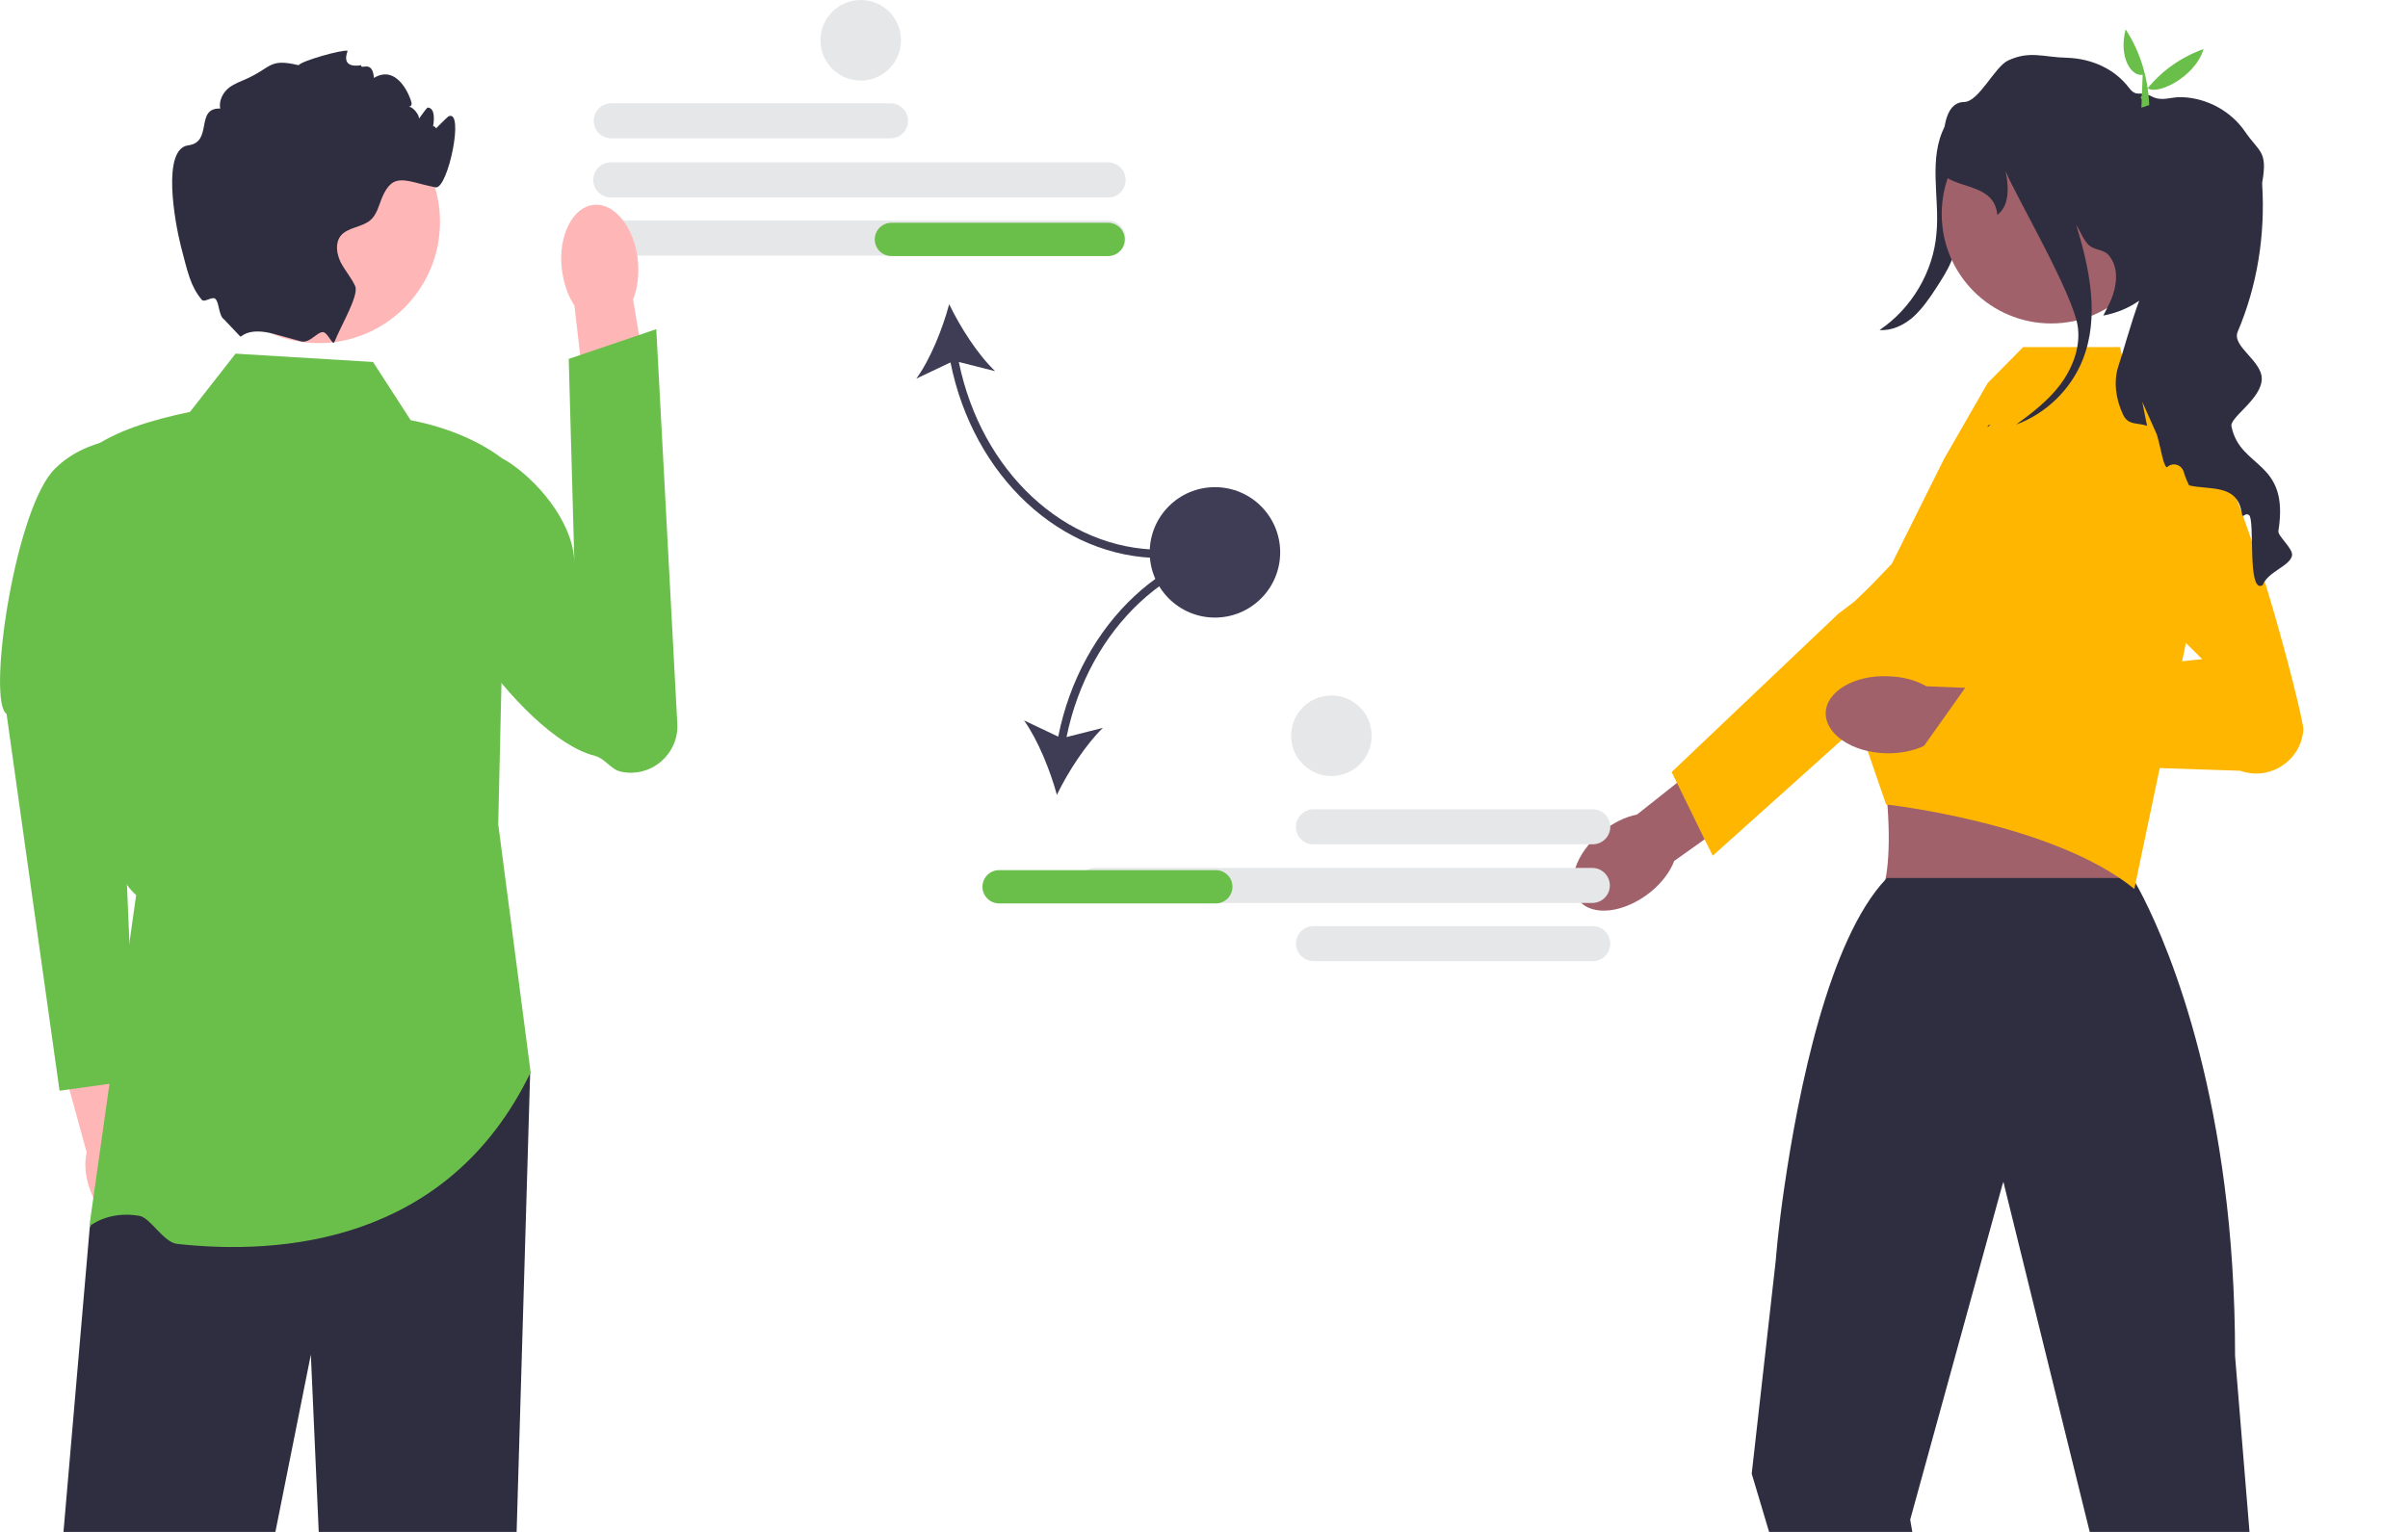
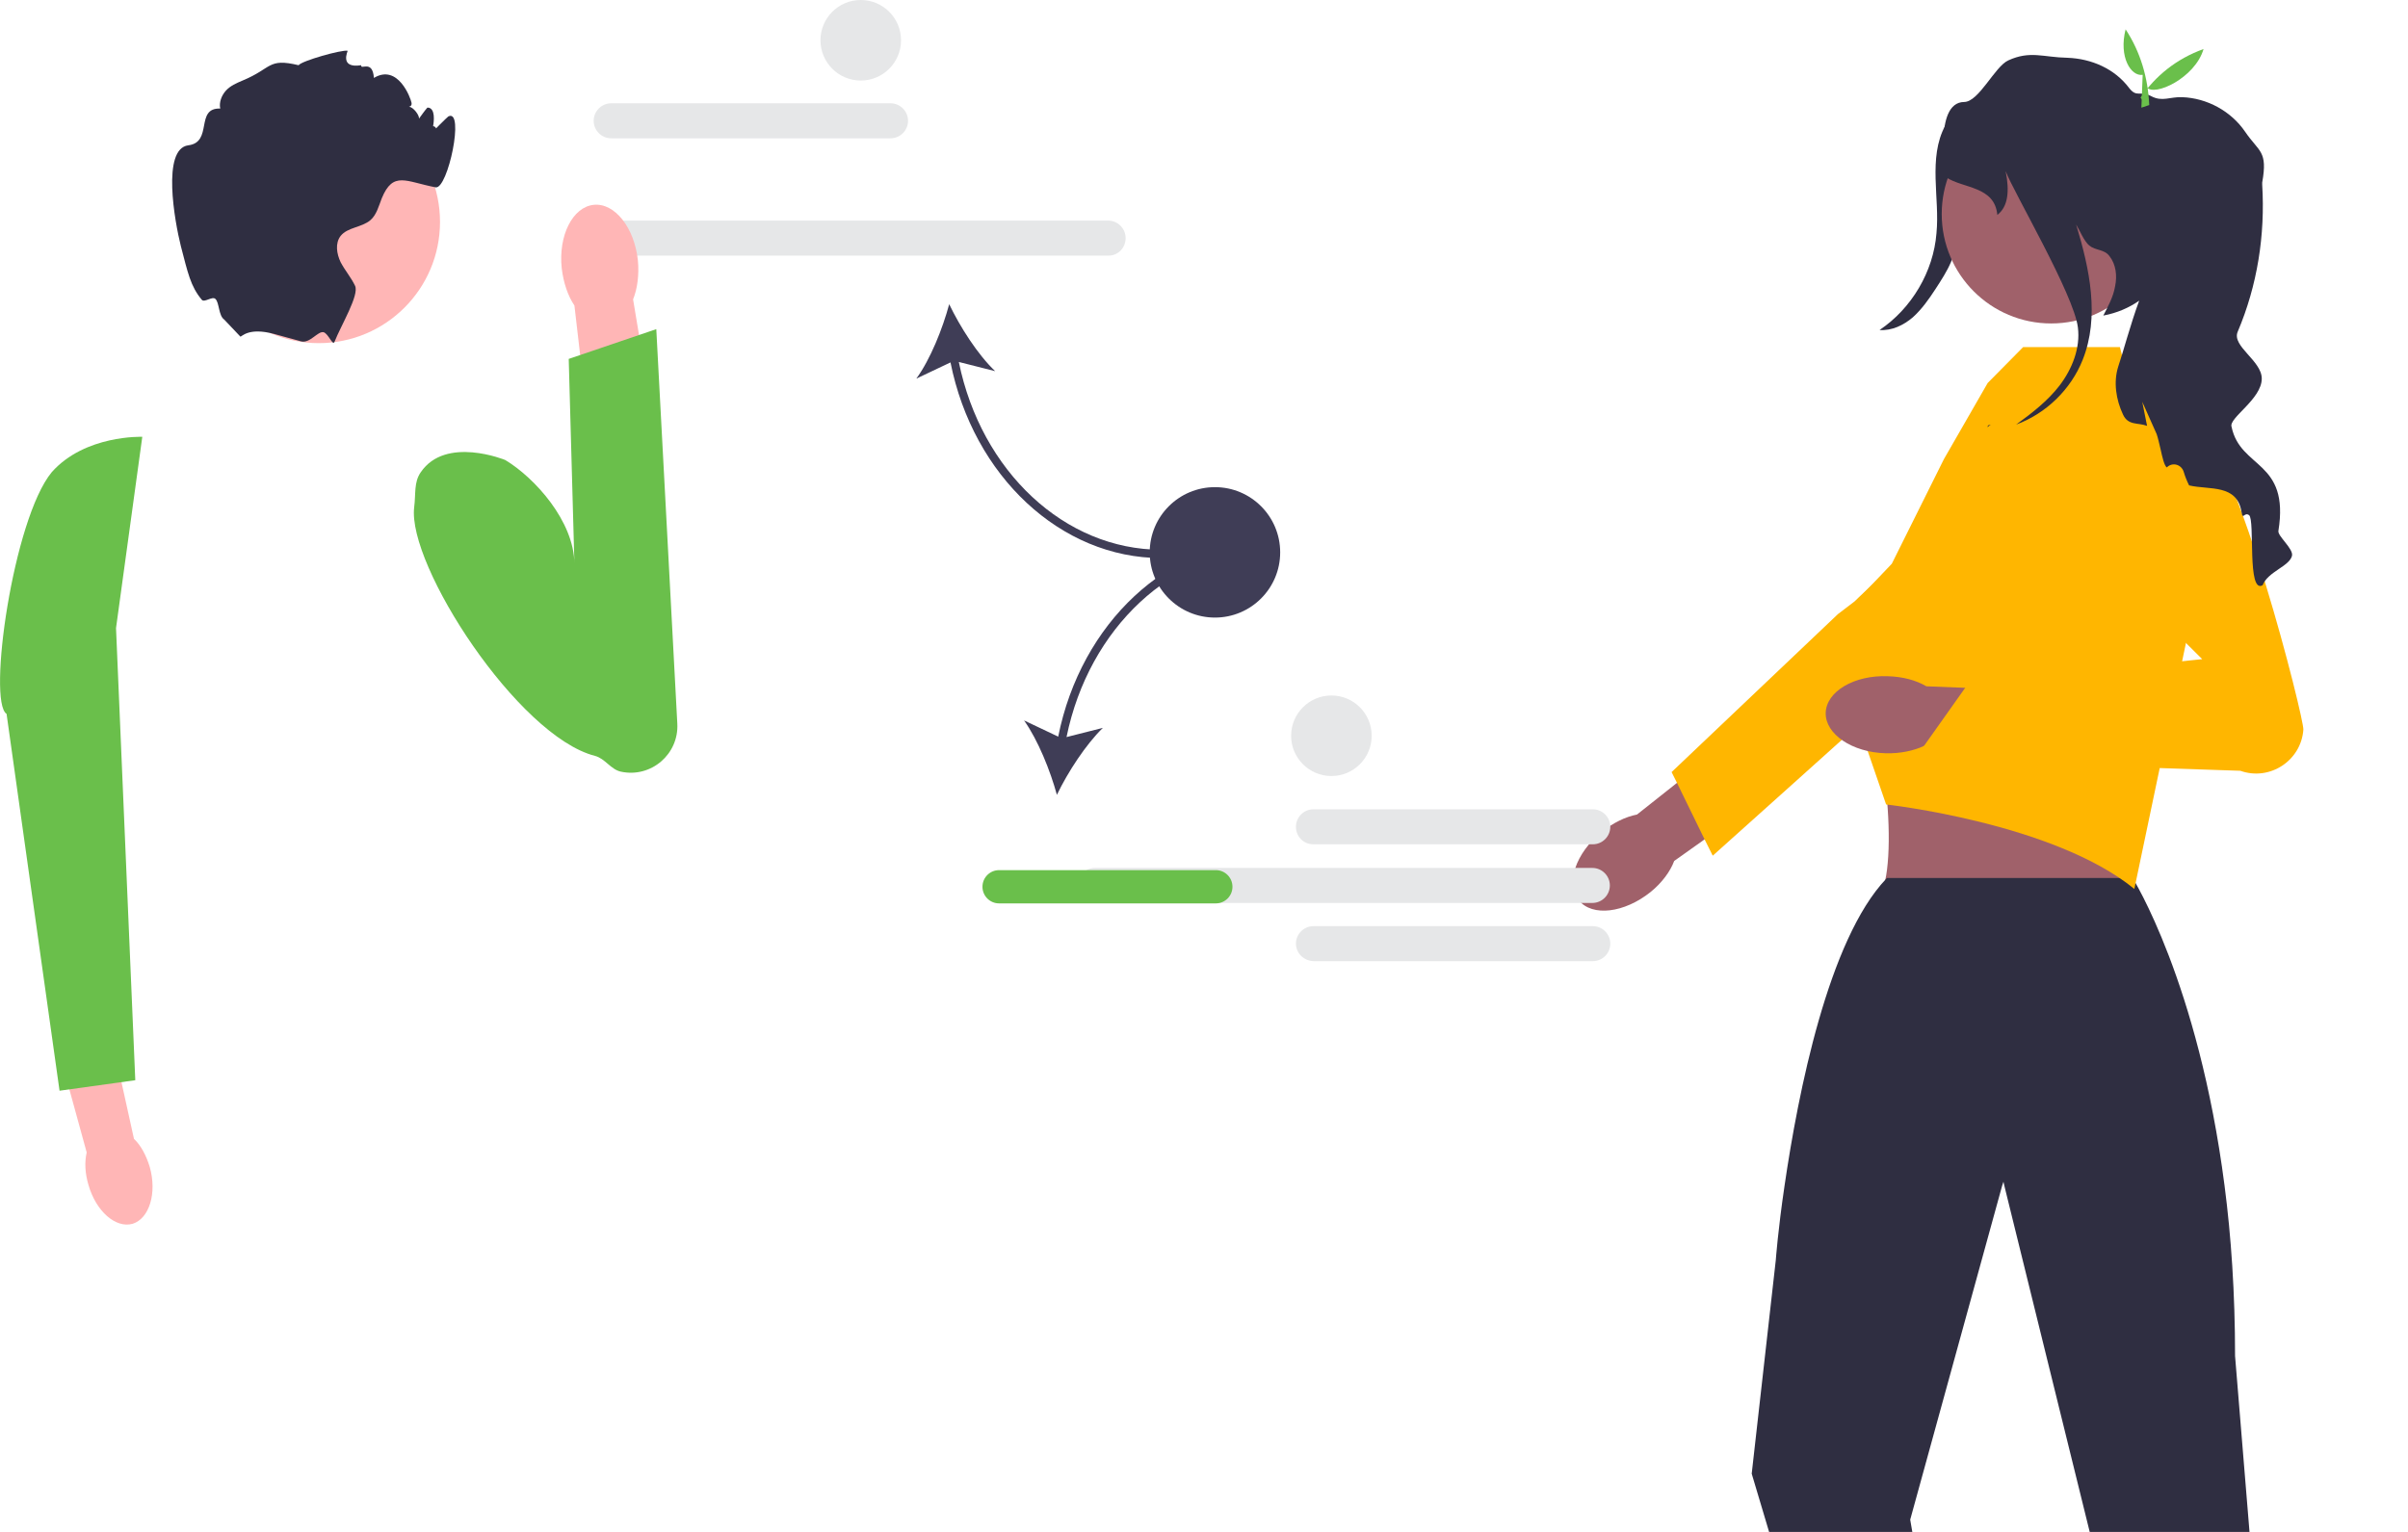
<svg xmlns="http://www.w3.org/2000/svg" xmlns:xlink="http://www.w3.org/1999/xlink" version="1.1" id="Layer_1" x="0px" y="0px" viewBox="0 0 550 350" style="enable-background:new 0 0 550 350;" xml:space="preserve">
  <style type="text/css">
	.st0{clip-path:url(#SVGID_00000160913308943986061270000001993849915445405886_);}
	.st1{fill:#E6E7E8;}
	.st2{fill:#3F3D56;}
	.st3{fill:#6ABF4B;}
	.st4{fill:#FFB6B6;}
	.st5{fill:#2F2E41;}
	.st6{fill:#A0616A;}
	.st7{fill:#FFB600;}
</style>
  <g>
    <defs>
      <rect id="SVGID_1_" width="550" height="350" />
    </defs>
    <clipPath id="SVGID_00000139263662414788910210000002570485775477720714_">
      <use xlink:href="#SVGID_1_" style="overflow:visible;" />
    </clipPath>
    <g id="b" style="clip-path:url(#SVGID_00000139263662414788910210000002570485775477720714_);">
      <g id="c">
        <path class="st1" d="M203.4,31.6h-63.8c-2.2,0-4-1.8-4-4s1.8-4,4-4h63.8c2.2,0,4,1.8,4,4S205.6,31.6,203.4,31.6z" />
-         <path class="st1" d="M253.2,45.1H139.5c-2.2,0-4-1.8-4-4s1.8-4,4-4h113.6c2.2,0,4,1.8,4,4C257.1,43.3,255.4,45.1,253.2,45.1     C253.2,45.1,253.2,45.1,253.2,45.1z" />
        <path class="st1" d="M253.2,58.4H139.5c-2.2,0-4-1.8-4-4c0-2.2,1.8-4,4-4h113.6c2.2,0,4,1.8,4,4     C257.1,56.6,255.4,58.4,253.2,58.4C253.2,58.4,253.2,58.4,253.2,58.4z" />
        <path class="st2" d="M265.2,127.5v-1.9c-22,0-41.1-17.9-46.2-42.9l8.3,2.1c-4-3.8-8-10.1-10.5-15.3c-1.5,5.6-4.3,12.6-7.5,17     l7.8-3.7C222.3,108.8,242.3,127.5,265.2,127.5L265.2,127.5z" />
-         <path class="st3" d="M256.9,54.7c0,2.1-1.7,3.8-3.8,3.8h-49.5c-2.1,0-3.8-1.7-3.8-3.8s1.7-3.8,3.8-3.8h49.5     C255.2,50.9,256.9,52.6,256.9,54.7z" />
        <g>
          <g>
            <path class="st4" d="M34.2,266.6c-0.8-2.6-2-4.9-3.6-6.4L25,234.8l-12.2,3l7,25.5c-0.5,2.2-0.4,4.7,0.4,7.4       c1.7,6,6.2,10,10.1,8.9C34.1,278.4,35.9,272.6,34.2,266.6L34.2,266.6L34.2,266.6z" />
            <path class="st3" d="M32.5,99.8c0,0-13.1-0.5-20.7,8.1C3,118.6-2.9,160.3,1.5,163.1l12.1,86.1l17.3-2.4l-4.4-103.3L32.5,99.8       L32.5,99.8L32.5,99.8z" />
          </g>
-           <polygon class="st5" points="121.1,244.9 118,350 72.8,350 71,309.5 62.9,350 14.5,350 20.5,280.4 26.8,265.7 31,255.8     " />
-           <path class="st3" d="M85.2,82.7l-31.4-1.9L43.4,94.1c-9,1.9-17.2,4.4-22.8,8.6c1.4,39.9-1.6,91.7,10.5,101.8l-10.7,75.7      c0,0,4.3-3.7,11.5-2.4c2.5,0.5,5.5,6.1,8.6,6.4c23.6,2.6,61.8-0.1,80.7-39.2l-7.4-56.7l1.9-82.8c-5.9-4.7-13.3-7.8-21.9-9.5      L85.2,82.7L85.2,82.7L85.2,82.7z" />
          <g>
            <path class="st4" d="M145.7,59.5c0.3,3.3-0.1,6.4-1.1,8.9l5.2,31.2l-14.9,2.1l-3.7-31.9c-1.5-2.2-2.5-5.2-2.9-8.5       c-0.8-7.5,2.5-14,7.3-14.5C140.4,46.3,144.9,52,145.7,59.5C145.7,59.5,145.7,59.5,145.7,59.5z" />
            <path class="st3" d="M96.1,107.9c-1.6,2.3-1.1,4.9-1.5,8c-1.6,13.2,23.7,52.3,41.3,56.8c2.3,0.6,3.6,3.1,5.9,3.6l0,0       c6.9,1.5,13.3-4,12.9-11l-4.8-90.1l-20,6.8l1.3,46.8c-0.1-9.7-9-19.6-15.8-23.7C115.4,105.1,101.8,99.5,96.1,107.9L96.1,107.9       L96.1,107.9z" />
          </g>
          <g>
            <circle class="st4" cx="72.8" cy="50.7" r="27.7" />
            <path class="st5" d="M98.6,30.4c-0.2,0.1,3.6-3.7,3.8-3.8c3.8-1.9-0.1,16.7-2.9,16.2c-6.8-1.3-9.7-3.8-12.3,2.5       c-0.7,1.8-1.2,3.8-2.6,5c-2,1.7-5.2,1.6-6.8,3.6c-1.3,1.7-0.9,4.1,0,6c1,1.9,2.4,3.5,3.3,5.4c1,2.1-3.2,9-4.7,12.8l0,0v0       c-0.4,1-1.4-1.9-2.5-2.2c-1.3-0.3-3.1,2.6-5.1,2.1c0,0,0,0,0,0c-1.9-0.5-4-1.1-6.2-1.7h0c-5.9-1.6-7.4,0.7-7.7,0.6l-3.7-3.9       c-1.3-0.9-1.1-3.9-2-4.7c-0.7-0.7-2.5,0.9-3.1,0.2c-2.6-3.1-3.2-6.2-4.8-12.3c-1.4-5.6-4.4-22.2,1.7-23       c5.7-0.7,1.5-8.6,7.3-8.4c-0.3-1.4,0.3-3,1.3-4.1c1-1.1,2.4-1.7,3.8-2.3c6.8-2.8,5.7-5.2,12.8-3.5c0.7-1,9.9-3.6,11.2-3.3       c0.1,0-2,4.1,3.1,3.3c-0.2,1.2,2.6-1.4,2.9,2.9c5.5-3.3,8.4,4.6,8.6,5.7c0.2,1.4-1.9,0.7-0.5,0.9c0.9,0.1,2.3,1.9,2.2,2.7       c0.6-0.8,1.2-1.7,1.9-2.5c0.1,0,0.2,0,0.3,0c2.9,0.6-0.4,10-0.3,7.1C97.6,26.6,101.4,29.7,98.6,30.4L98.6,30.4L98.6,30.4z" />
          </g>
        </g>
        <path class="st5" d="M451.3,24.7c-1,8.4-2.1,16.8-3.3,25.2c-0.5,3.4-1,6.8-2.4,10c-0.9,2.1-2.2,4.1-3.5,6.1     c-1.5,2.3-3.1,4.6-5.2,6.5c-2.1,1.8-4.8,3.1-7.6,2.9c7.3-4.9,12.3-13.3,13-22.1c0.4-4.1-0.1-8.3-0.2-12.5s0.2-8.4,2.2-12.1     s5.7-6.6,9.9-6.5L451.3,24.7L451.3,24.7L451.3,24.7z" />
        <g>
          <path class="st6" d="M377,203.8L377,203.8c-6,4.8-13.3,5.7-16.4,1.9c-3.1-3.8-0.7-10.8,5.2-15.6c2.6-2.1,5.5-3.5,8.1-4      l25.5-20.2l9.2,12.2l-26.2,18.6C381.5,199.1,379.6,201.7,377,203.8L377,203.8L377,203.8z" />
          <path class="st7" d="M381.8,176.4l38-36.1l3.8-2.9c0,0,21.8-21.3,27.5-21.8c2.4-0.2,4.8,0.4,6.8,1.7c3.3,2.1,4.9,5.6,4.9,9.1      c0,2.9-1.2,5.9-3.6,8l-34.8,31.3l-14.8,13.3l-18.4,16.5l-1.9-3.8l-6.3-12.9L381.8,176.4L381.8,176.4L381.8,176.4z" />
        </g>
        <path class="st6" d="M463.1,152L425,163.6c6.4,1.8,9,40.7,3.1,41.9c0,0,63.1,4.5,59.7,0c-4.2-5.5,1.4-41.8,4.1-41.9L463.1,152     L463.1,152z" />
        <path class="st5" d="M513.8,350l-3.3-40.2c0-14.4-0.9-27.4-2.4-38.9c-6-46.5-21-70.3-21-70.3H431c-0.1,0.1-0.2,0.2-0.2,0.2h0     c-13.2,13.9-20.1,48.9-23.2,70.1c-1.5,10.1-2,17-2,17l-5.5,48.8l4,13.4h32.7l-0.5-2.9l21-76.3l0.3-0.9l0.2,0.9l19.5,79.1     L513.8,350L513.8,350z" />
        <path class="st7" d="M432.1,128.8l11.9-23.9l10-17.4l8.1-8.2h22.1l2.1,8.2l12.4,6.9l4.4,34.3l-15.6,74.4     c-18.5-15.1-56.7-19.3-56.7-19.3l-6.2-18l-4.1-21.7l-0.5-2.6L432.1,128.8L432.1,128.8L432.1,128.8z" />
        <g>
          <path class="st6" d="M430.7,172.1L430.7,172.1c-7.7-0.2-13.8-4.4-13.7-9.2c0.1-4.9,6.5-8.7,14.2-8.4c3.4,0.1,6.4,0.9,8.8,2.3      l32.5,1.3l-1,15.2l-32-2.9C437.2,171.5,434,172.2,430.7,172.1L430.7,172.1L430.7,172.1z" />
          <path class="st7" d="M472.3,120.1l30.7,30.5l-53.4,5.5l-12.4,17.5l74.5,2.5c6.7,2.4,13.9-2.3,14.4-9.4l0,0      c0.2-2.4-15.1-63.3-24.4-69C490.8,90.9,472.3,120.1,472.3,120.1l6.1-10.1L472.3,120.1L472.3,120.1L472.3,120.1z" />
        </g>
        <circle class="st6" cx="468.5" cy="48.9" r="25" />
        <path class="st5" d="M523.5,127c-0.6,2.4-5.5,3.6-6.7,6.7c-3.6,2.1-1.7-14.9-3.1-16c-1.1-0.8-1.4,1.2-1.7-0.6     c-1-6.6-7.3-5.1-12-6.2c-0.5-1-0.9-2-1.2-3c-0.5-1.8-2.6-2.4-3.9-1.1c-0.6-0.5-1-2.3-1.4-4.1c-0.3-1.3-0.6-2.6-0.9-3.5l-3.3-7.4     l1.1,5.5c-2.1-0.8-4.3,0-5.5-2.6c-1.6-3.4-2.2-7.4-1.1-10.9c1.1-3.2,2.8-9.7,4.8-15.1c-2.3,1.6-5,2.8-8.2,3.4     c1.1-2.1,2.3-4.3,2.7-6.7c0.5-2.4,0.2-5-1.3-6.9c-1.2-1.6-3.1-1.2-4.6-2.4c-1.2-1-2.2-3.5-3-4.8c3.1,10.2,5.4,21.1,1.5,30.9     C473,89,467.3,94.5,460.5,97c3.6-2.6,7.2-5.4,9.9-8.9c2.9-3.8,4.8-8.6,4.2-13.3c-0.9-7.5-14.8-31.1-16.5-35.7     c0.9,4.5,0.6,8.1-1.9,10c-0.6-6.6-7.8-6-11.7-8.6c0,0-3-17.1,4.1-17.2c3.4,0,7-8.1,10.1-9.5c5-2.3,8-0.7,13.5-0.6     c5.5,0.2,10.8,2.5,14.1,6.9c1.8,2.3,2.4,0.5,5.1,1.9c2.5,1.3,4.2,0.1,7,0.2c5.7,0.2,11.2,3.2,14.4,7.9c3.2,4.7,5.2,4.3,3.9,11.6     c0,0.1,0,0.3,0,0.5c0.7,11.5-1.1,23-5.6,33.6c-1.4,3.3,5.5,6.6,5.5,10.7c0,4.7-7.6,9-6.9,11c2,9.7,13.3,7.6,10.7,23.8     C520.2,122.5,523.9,125.4,523.5,127L523.5,127L523.5,127z" />
        <path class="st5" d="M454.1,97.2c0.2-0.1,0.4-0.1,0.6-0.2c-0.3,0.2-0.5,0.4-0.8,0.6L454.1,97.2L454.1,97.2z" />
        <path class="st3" d="M489.4,17.1c-2.7,0.4-5.5-4.1-3.9-10.4c3.4,5.2,5.1,11,5.4,17.3l-1.8,0.6L489.4,17.1L489.4,17.1L489.4,17.1z     " />
        <path class="st3" d="M503.3,11.2c-1.9,6.6-11.3,11-13,8.7l-0.2,3.9l-1.2-1.5C492.4,17.3,497,13.5,503.3,11.2L503.3,11.2     L503.3,11.2z" />
        <g>
          <path class="st1" d="M296,188.9c0-2.2,1.8-4,4-4h63.8c2.2,0,4,1.8,4,4s-1.8,4-4,4h-63.8C297.7,192.9,296,191.1,296,188.9      L296,188.9z" />
          <path class="st1" d="M296,215.6c0-2.2,1.8-4,4-4h63.8c2.2,0,4,1.8,4,4c0,2.2-1.8,4-4,4h-63.8C297.7,219.5,296,217.7,296,215.6      L296,215.6z" />
          <path class="st1" d="M250.1,206.3c-2.2,0-4-1.8-4-4c0-2.2,1.8-4,4-4h113.6c2.2,0,4,1.8,4,4c0,2.2-1.8,4-4,4H250.1z" />
        </g>
        <g>
          <path class="st2" d="M241.7,168.3l-7.8-3.7c3.2,4.5,6,11.5,7.5,17c2.5-5.2,6.6-11.5,10.5-15.3l-8.3,2.1      c5.1-25,24.3-42.9,46.2-42.9v-1.9C266.9,123.6,246.9,142.3,241.7,168.3L241.7,168.3L241.7,168.3z" />
          <path class="st3" d="M277.7,206.4h-49.5c-2.1,0-3.8-1.7-3.8-3.8c0-2.1,1.7-3.8,3.8-3.8h49.5c2.1,0,3.8,1.7,3.8,3.8      C281.5,204.7,279.8,206.4,277.7,206.4z" />
        </g>
        <circle class="st2" cx="277.5" cy="126.2" r="14.9" />
        <circle class="st1" cx="196.6" cy="9.2" r="9.2" />
        <circle class="st1" cx="304.1" cy="168.1" r="9.2" />
      </g>
    </g>
  </g>
</svg>